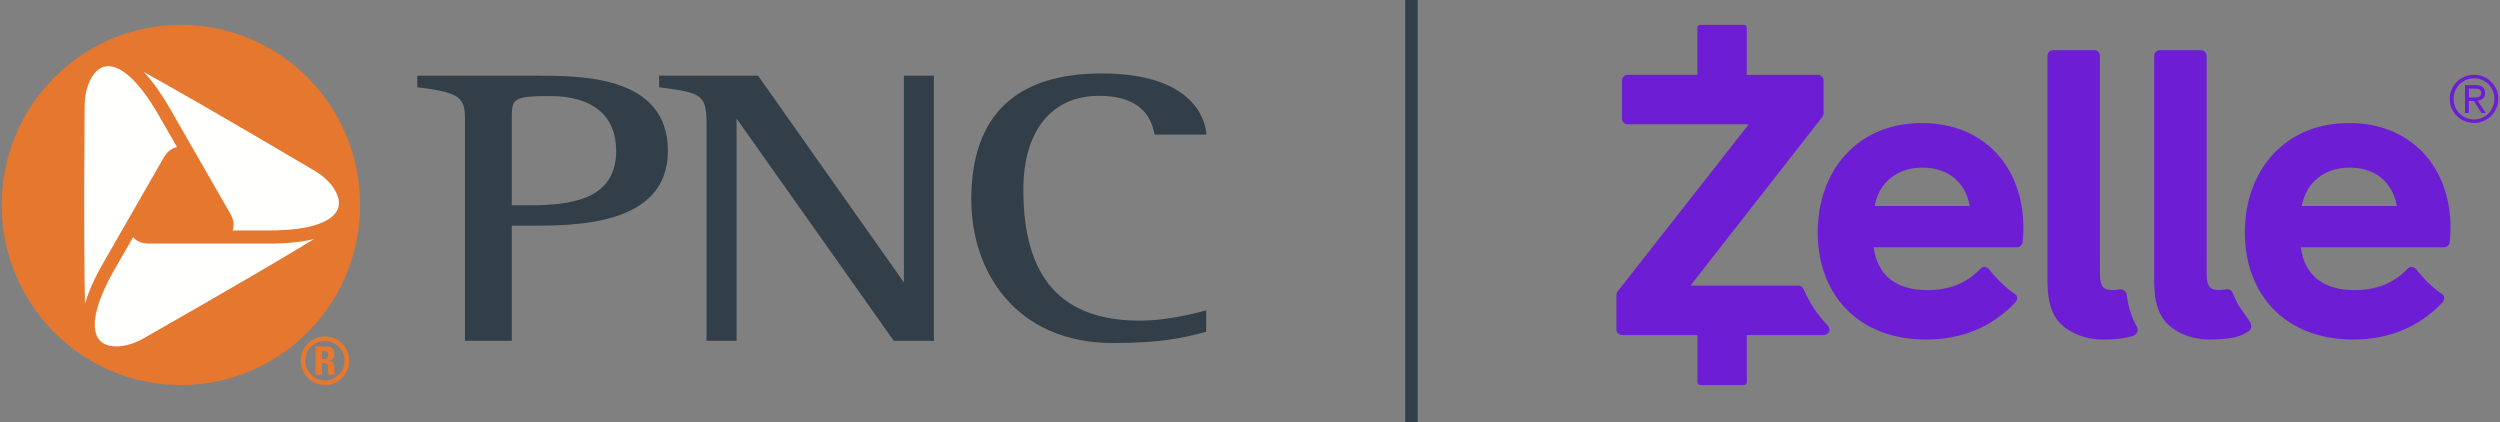
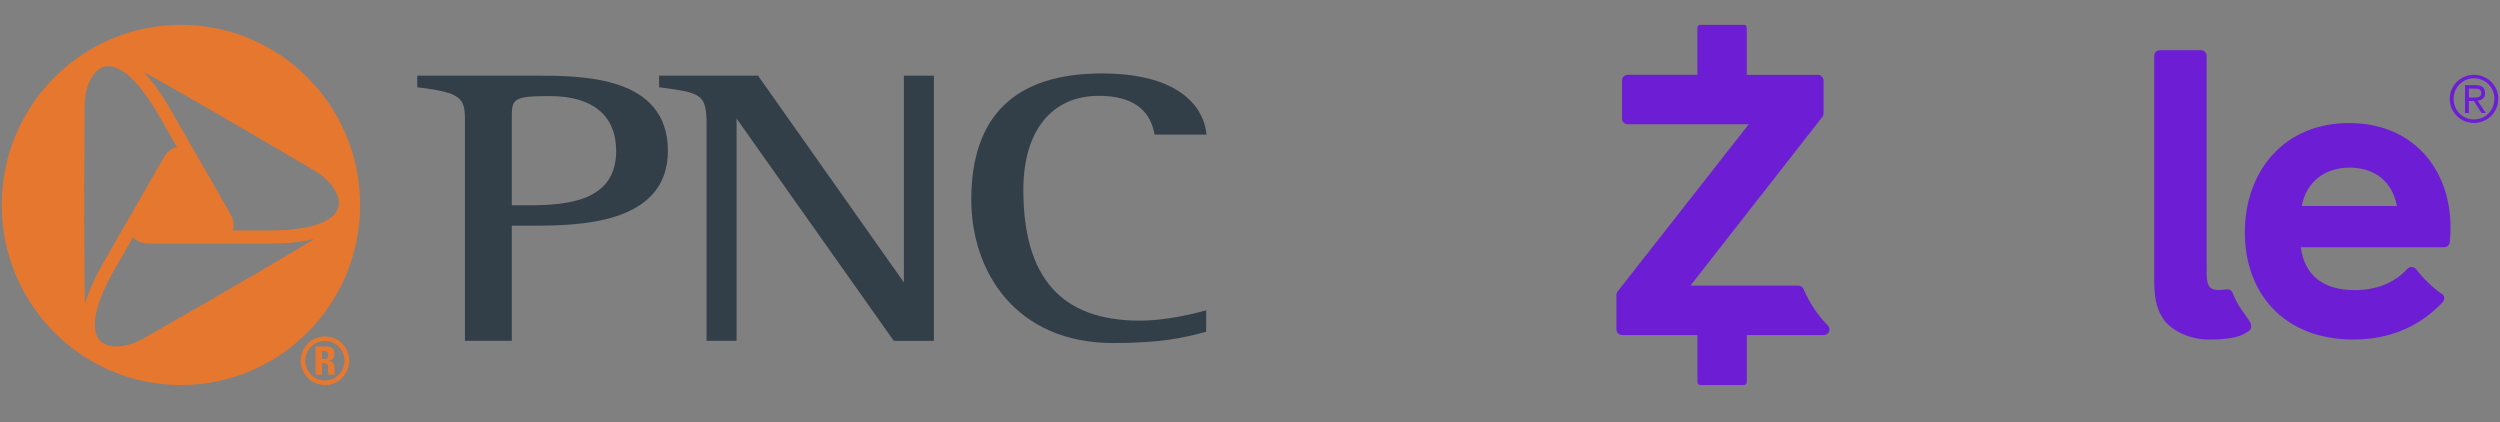
<svg xmlns="http://www.w3.org/2000/svg" id="Layer_1" data-name="Layer 1" width="296" height="50" viewBox="0 0 296 50">
  <rect x="0" y="0" width="296" height="50" fill="#808080" stroke="none" />
  <defs>
    <style>
      .cls-1 {
        fill: #fffffe;
      }

      .cls-1, .cls-2, .cls-3, .cls-4, .cls-5 {
        fill-rule: evenodd;
      }

      .cls-2, .cls-6 {
        fill: #333f48;
      }

      .cls-3 {
        fill: #e6772f;
      }

      .cls-4 {
        fill: #e6782f;
      }

      .cls-5 {
        fill: #6d1ed4;
      }
    </style>
  </defs>
-   <path class="cls-1" d="M22.058,6.081h-7.929l-5.609,3.926-1.547,19.621,1.547,8.243,2.9,4.12,3.675.981,10.248-2.746,14.311-12.559,1.159-5.296-2.32-4.316L22.058,6.081Z" />
  <path class="cls-4" d="M38.117,41.577h.338c.238,0,.391.123.391.439,0,.215-.092.493-.391.493h-.338v-.932ZM38.117,42.981h.191c.585,0,.524.34.524.734,0,.223,0,.446.1.648h.739c-.069-.139-.085-.764-.085-.98,0-.6-.493-.641-.654-.648v-.015c.493-.076.67-.393.67-.818,0-.571-.331-.88-.847-.88h-1.392v3.341h.755v-1.382ZM38.478,39.833c-1.593,0-2.871,1.274-2.871,2.87s1.277,2.886,2.871,2.886c1.585,0,2.856-1.288,2.856-2.886s-1.27-2.87-2.856-2.87ZM38.478,45.049c-1.294,0-2.333-1.057-2.333-2.346s1.038-2.331,2.333-2.331c1.269,0,2.317,1.042,2.317,2.331s-1.048,2.346-2.317,2.346Z" />
  <path class="cls-2" d="M62.722,24.306h-2.125v-10.176c0-2.389,0-2.755,4.506-2.755,5.063,0,7.851,2.305,7.851,6.489,0,5.677-5.172,6.442-10.231,6.442ZM63.402,8.959h-13.998v1.377l.276.033c4.875.599,5.369,1.247,5.369,3.764v26.222h5.548v-13.634h2.238c5.273,0,16.244,0,16.244-8.858,0-8.905-10.198-8.905-15.676-8.905Z" />
  <path class="cls-2" d="M110.264,8.959h-3.245v24.475c-.856-1.214-17.267-24.475-17.267-24.475h-11.715v1.372l.271.036c4.74.628,5.346.842,5.346,4.307v25.681h3.556V14.033c.86,1.217,18.613,26.322,18.613,26.322h4.752V8.959h-.311Z" />
  <path class="cls-2" d="M115,23.644c0,8.449,5.201,16.973,16.819,16.973,5.515,0,8.236-.602,10.757-1.272l.234-.062v-2.538l-.428.114c-2.681.713-5.317,1.106-7.422,1.106-9.282,0-13.795-5.066-13.795-15.492,0-6.967,3.342-11.125,8.939-11.125,3.754,0,5.957,1.462,6.548,4.343l.05.25h6.151l-.046-.351c-.209-1.617-1.717-6.893-12.36-6.893-10.249,0-15.447,5.029-15.447,14.947Z" />
  <path class="cls-3" d="M21.423,2.941C9.704,2.941.206,12.49.206,24.265s9.499,21.323,21.217,21.323,21.213-9.547,21.213-21.323S33.136,2.941,21.423,2.941ZM10.013,13.284l.007-.718c.008-2.347.978-4.314,2.311-4.668,1.742-.465,4.089,1.618,6.443,5.716l2.188,3.806c-.637.112-1.173.538-1.59,1.264l-7.14,12.436c-1.043,1.81-1.764,3.44-2.171,4.868-.001-.022-.003-.044-.003-.069-.071-3.282-.137-9.873-.043-22.635ZM17.663,39.682l-.623.357c-2.026,1.169-4.201,1.307-5.175.322-1.272-1.284-.652-4.371,1.702-8.465l2.191-3.816c.418.505,1.05.757,1.881.757h14.281c2.082,0,3.846-.184,5.281-.542-.021.012-.038.019-.058.035-2.791,1.701-8.439,5.06-19.479,11.352ZM31.92,27.286h-4.38c.224-.617.129-1.294-.288-2.016l-7.14-12.431c-1.042-1.816-2.084-3.258-3.111-4.326.023.01.04.022.061.034,2.859,1.573,8.567,4.811,19.511,11.273l.628.368c2.019,1.184,3.223,3.007,2.864,4.346-.468,1.749-3.437,2.753-8.144,2.753Z" />
-   <path class="cls-5" d="M253.008,38.684c-.63-1.102-1.024-2.342-1.204-3.793-.025-.202-.133-.384-.298-.503-.126-.092-.277-.14-.431-.14-.046,0-.093.004-.14.013-.272.053-.543.08-.806.08-.848,0-1.496-.142-1.496-1.932v-1.715s-.003,0-.005,0V6.613c0-.37-.3-.67-.67-.67h-4.868c-.369,0-.67.3-.67.67v26.376c0,1.976.182,3.468,1.09,4.801,1.109,1.526,3.32,2.411,5.352,2.411.107,0,.213,0,.315-.002h.003c1.235,0,2.439-.112,3.432-.457.206-.071.369-.232.446-.436.077-.204.058-.432-.05-.622Z" />
  <path class="cls-5" d="M266.219,37.836c-.897-1.308-1.177-1.534-1.782-2.945-.08-.187-.132-.384-.297-.503-.126-.092-.277-.14-.431-.14-.047,0-.093.004-.14.013-.272.053-.544.08-.807.08-.846,0-1.495-.142-1.495-1.932v-1.715s-.003,0-.005,0V6.613c0-.37-.3-.67-.67-.67h-4.868c-.37,0-.67.3-.67.67v26.376c0,1.976.182,3.468,1.089,4.801,1.11,1.526,3.321,2.411,5.352,2.411.108,0,.213,0,.316-.002h.004c1.233,0,2.437-.112,3.431-.457.206-.071.943-.446,1.095-.602.477-.49.001-1.123-.122-1.303Z" />
-   <path class="cls-5" d="M221.959,24.391c.508-2.785,2.661-4.545,5.656-4.545,3.024,0,5.074,1.684,5.605,4.545h-11.261ZM227.571,14.568c-3.694,0-6.832,1.299-9.075,3.759-2.114,2.317-3.279,5.574-3.279,9.168,0,3.649,1.153,6.779,3.335,9.054,2.291,2.389,5.578,3.652,9.506,3.652,4.241,0,7.799-1.485,10.576-4.412.254-.267.265-.757-.022-.945-.288-.188-1.735-1.17-3.187-3.053-.172-.119-.291-.186-.463-.186h-.02c-.179.005-.349.082-.471.214-1.668,1.796-3.809,2.529-6.279,2.529-3.656,0-5.91-1.726-6.349-5.076h16.969c.341,0,.629-.257.666-.596.061-.545.092-1.152.092-1.755,0-3.469-1.139-6.596-3.207-8.805-2.173-2.321-5.213-3.547-8.792-3.547Z" />
  <path class="cls-5" d="M272.532,24.391c.509-2.785,2.662-4.545,5.657-4.545,3.023,0,5.073,1.684,5.605,4.545h-11.262ZM278.144,14.568c-3.694,0-6.832,1.299-9.075,3.759-2.114,2.317-3.279,5.574-3.279,9.168,0,3.649,1.153,6.779,3.335,9.054,2.292,2.389,5.579,3.652,9.506,3.652,4.242,0,7.799-1.485,10.576-4.412.254-.267.266-.757-.022-.945-.288-.188-1.735-1.17-3.186-3.053-.172-.119-.291-.186-.464-.186h-.02c-.179.005-.349.082-.471.214-1.668,1.796-3.809,2.529-6.279,2.529-3.656,0-5.909-1.726-6.349-5.076h16.969c.342,0,.629-.257.666-.596.061-.545.093-1.152.093-1.755,0-3.469-1.139-6.596-3.208-8.805-2.172-2.321-5.213-3.547-8.792-3.547Z" />
  <path class="cls-5" d="M216.414,38.53c-.023-.024-.048-.047-.072-.071-.019-.019-.038-.036-.056-.055-1.142-1.19-2.066-2.598-2.748-4.182-.106-.246-.349-.405-.616-.405h-12.769l15.617-19.98c.092-.118.142-.263.142-.413v-3.893c0-.371-.3-.67-.67-.67h-8.424V3.276c0-.184-.15-.335-.335-.335h-5.178c-.185,0-.335.15-.335.335v5.584h-8.254c-.37,0-.67.3-.67.67v4.513c0,.37.3.67.67.67h14.334l-15.525,19.802c-.093.118-.143.263-.143.414v4.071c0,.37.3.67.67.67h8.923v5.583c0,.185.15.335.334.335h5.179c.185,0,.335-.15.335-.335v-5.583h9.114c.27,0,.513-.161.618-.411.104-.25.049-.537-.141-.729Z" />
  <path class="cls-5" d="M292.318,11.547h.566c.112,0,.222-.004.329-.011.107-.008.203-.029.288-.065.084-.036.15-.089.199-.161.048-.071.073-.174.073-.306,0-.112-.023-.203-.066-.272-.043-.069-.1-.121-.172-.157-.071-.036-.152-.059-.241-.069-.09-.01-.177-.015-.264-.015h-.712v1.056ZM291.858,10.077h1.21c.398,0,.692.075.881.226.189.151.283.392.283.724,0,.296-.084.513-.252.651-.169.138-.375.219-.621.245l.95,1.455h-.498l-.904-1.417h-.589v1.417h-.46v-3.3ZM290.51,11.723c0,.342.063.66.188.953.125.294.297.549.517.766.22.217.475.388.765.513.292.125.606.188.943.188s.65-.062.941-.188c.291-.125.547-.297.766-.517.22-.219.391-.478.517-.777.125-.299.187-.621.187-.969,0-.342-.062-.661-.187-.957-.126-.296-.297-.552-.517-.769-.219-.217-.475-.387-.766-.509-.291-.122-.605-.184-.941-.184s-.651.062-.943.187c-.29.125-.545.296-.765.513-.22.217-.392.474-.517.773-.125.299-.188.624-.188.976ZM290.051,11.723c0-.408.076-.787.23-1.137.153-.35.36-.652.62-.908.261-.255.564-.455.911-.601.347-.145.717-.218,1.111-.218.387,0,.756.073,1.106.218.349.146.655.345.915.597.261.253.468.551.62.896.153.344.23.719.23,1.122,0,.409-.077.787-.23,1.137-.152.35-.359.653-.62.908-.26.255-.566.456-.915.601-.35.145-.719.218-1.106.218-.394,0-.764-.073-1.111-.218-.347-.145-.65-.344-.911-.597-.26-.253-.467-.551-.62-.896-.154-.345-.23-.719-.23-1.122Z" />
-   <rect class="cls-6" x="166.382" width="1.471" height="50" />
</svg>